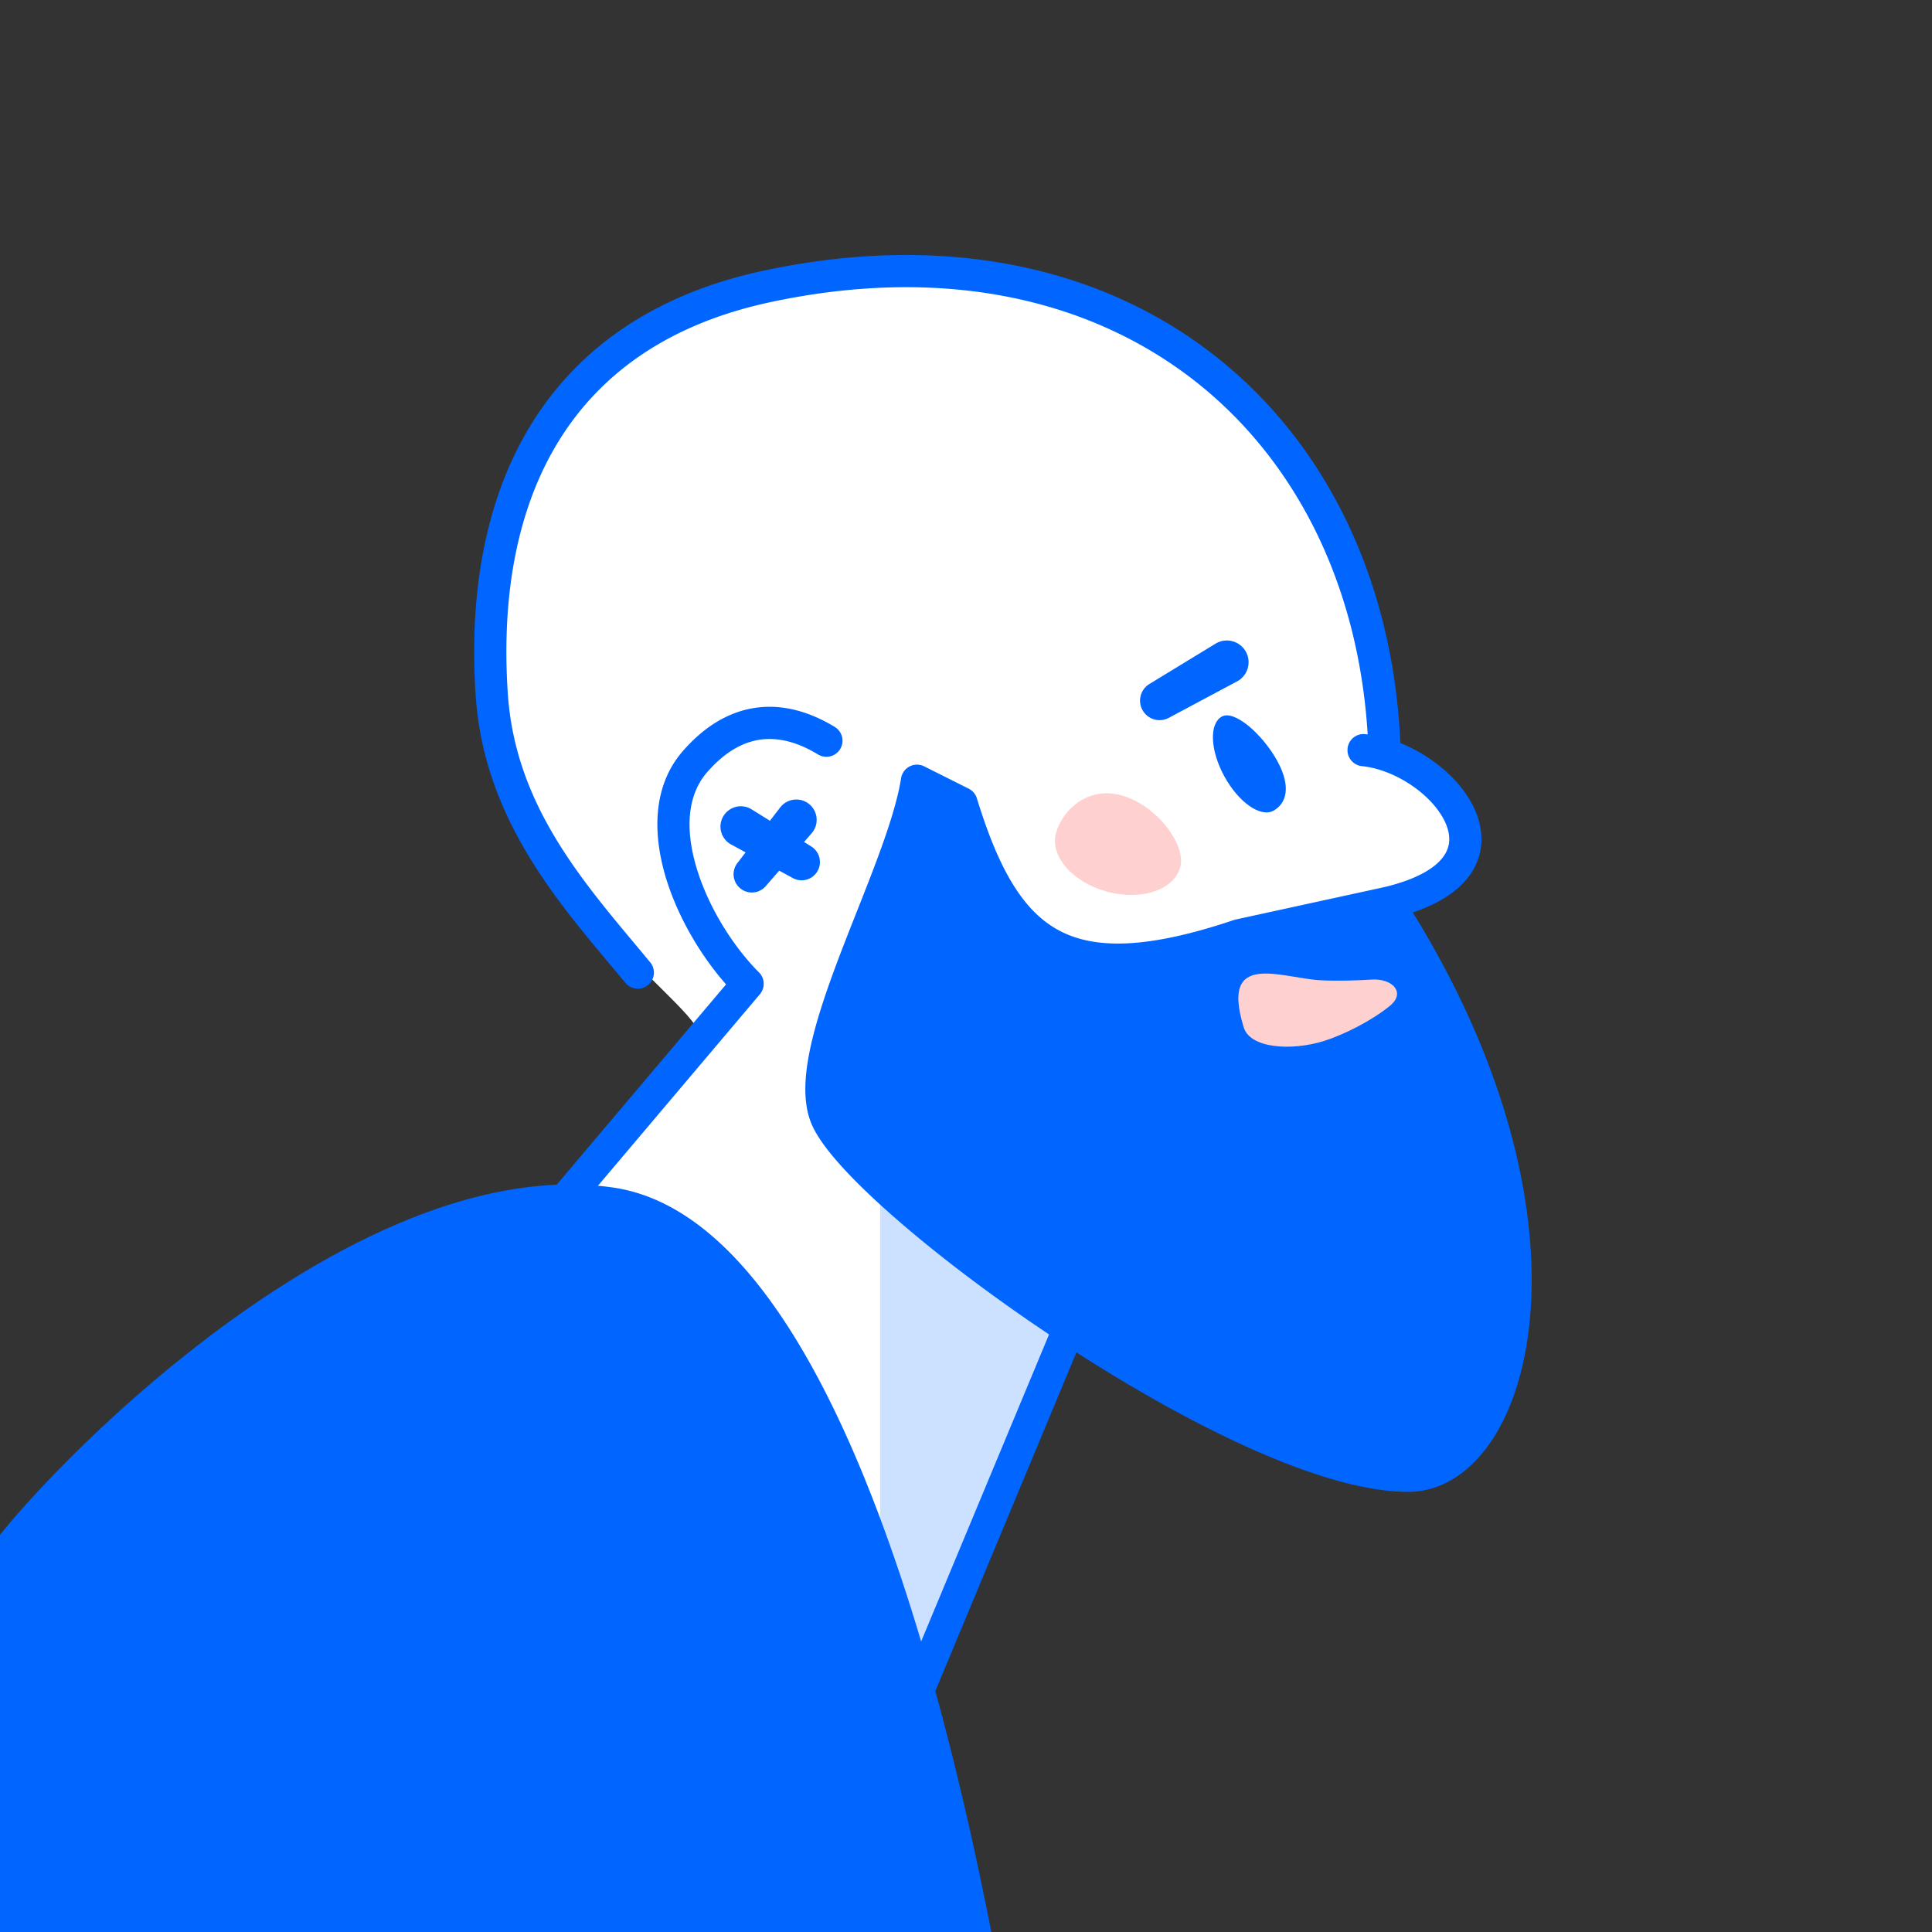
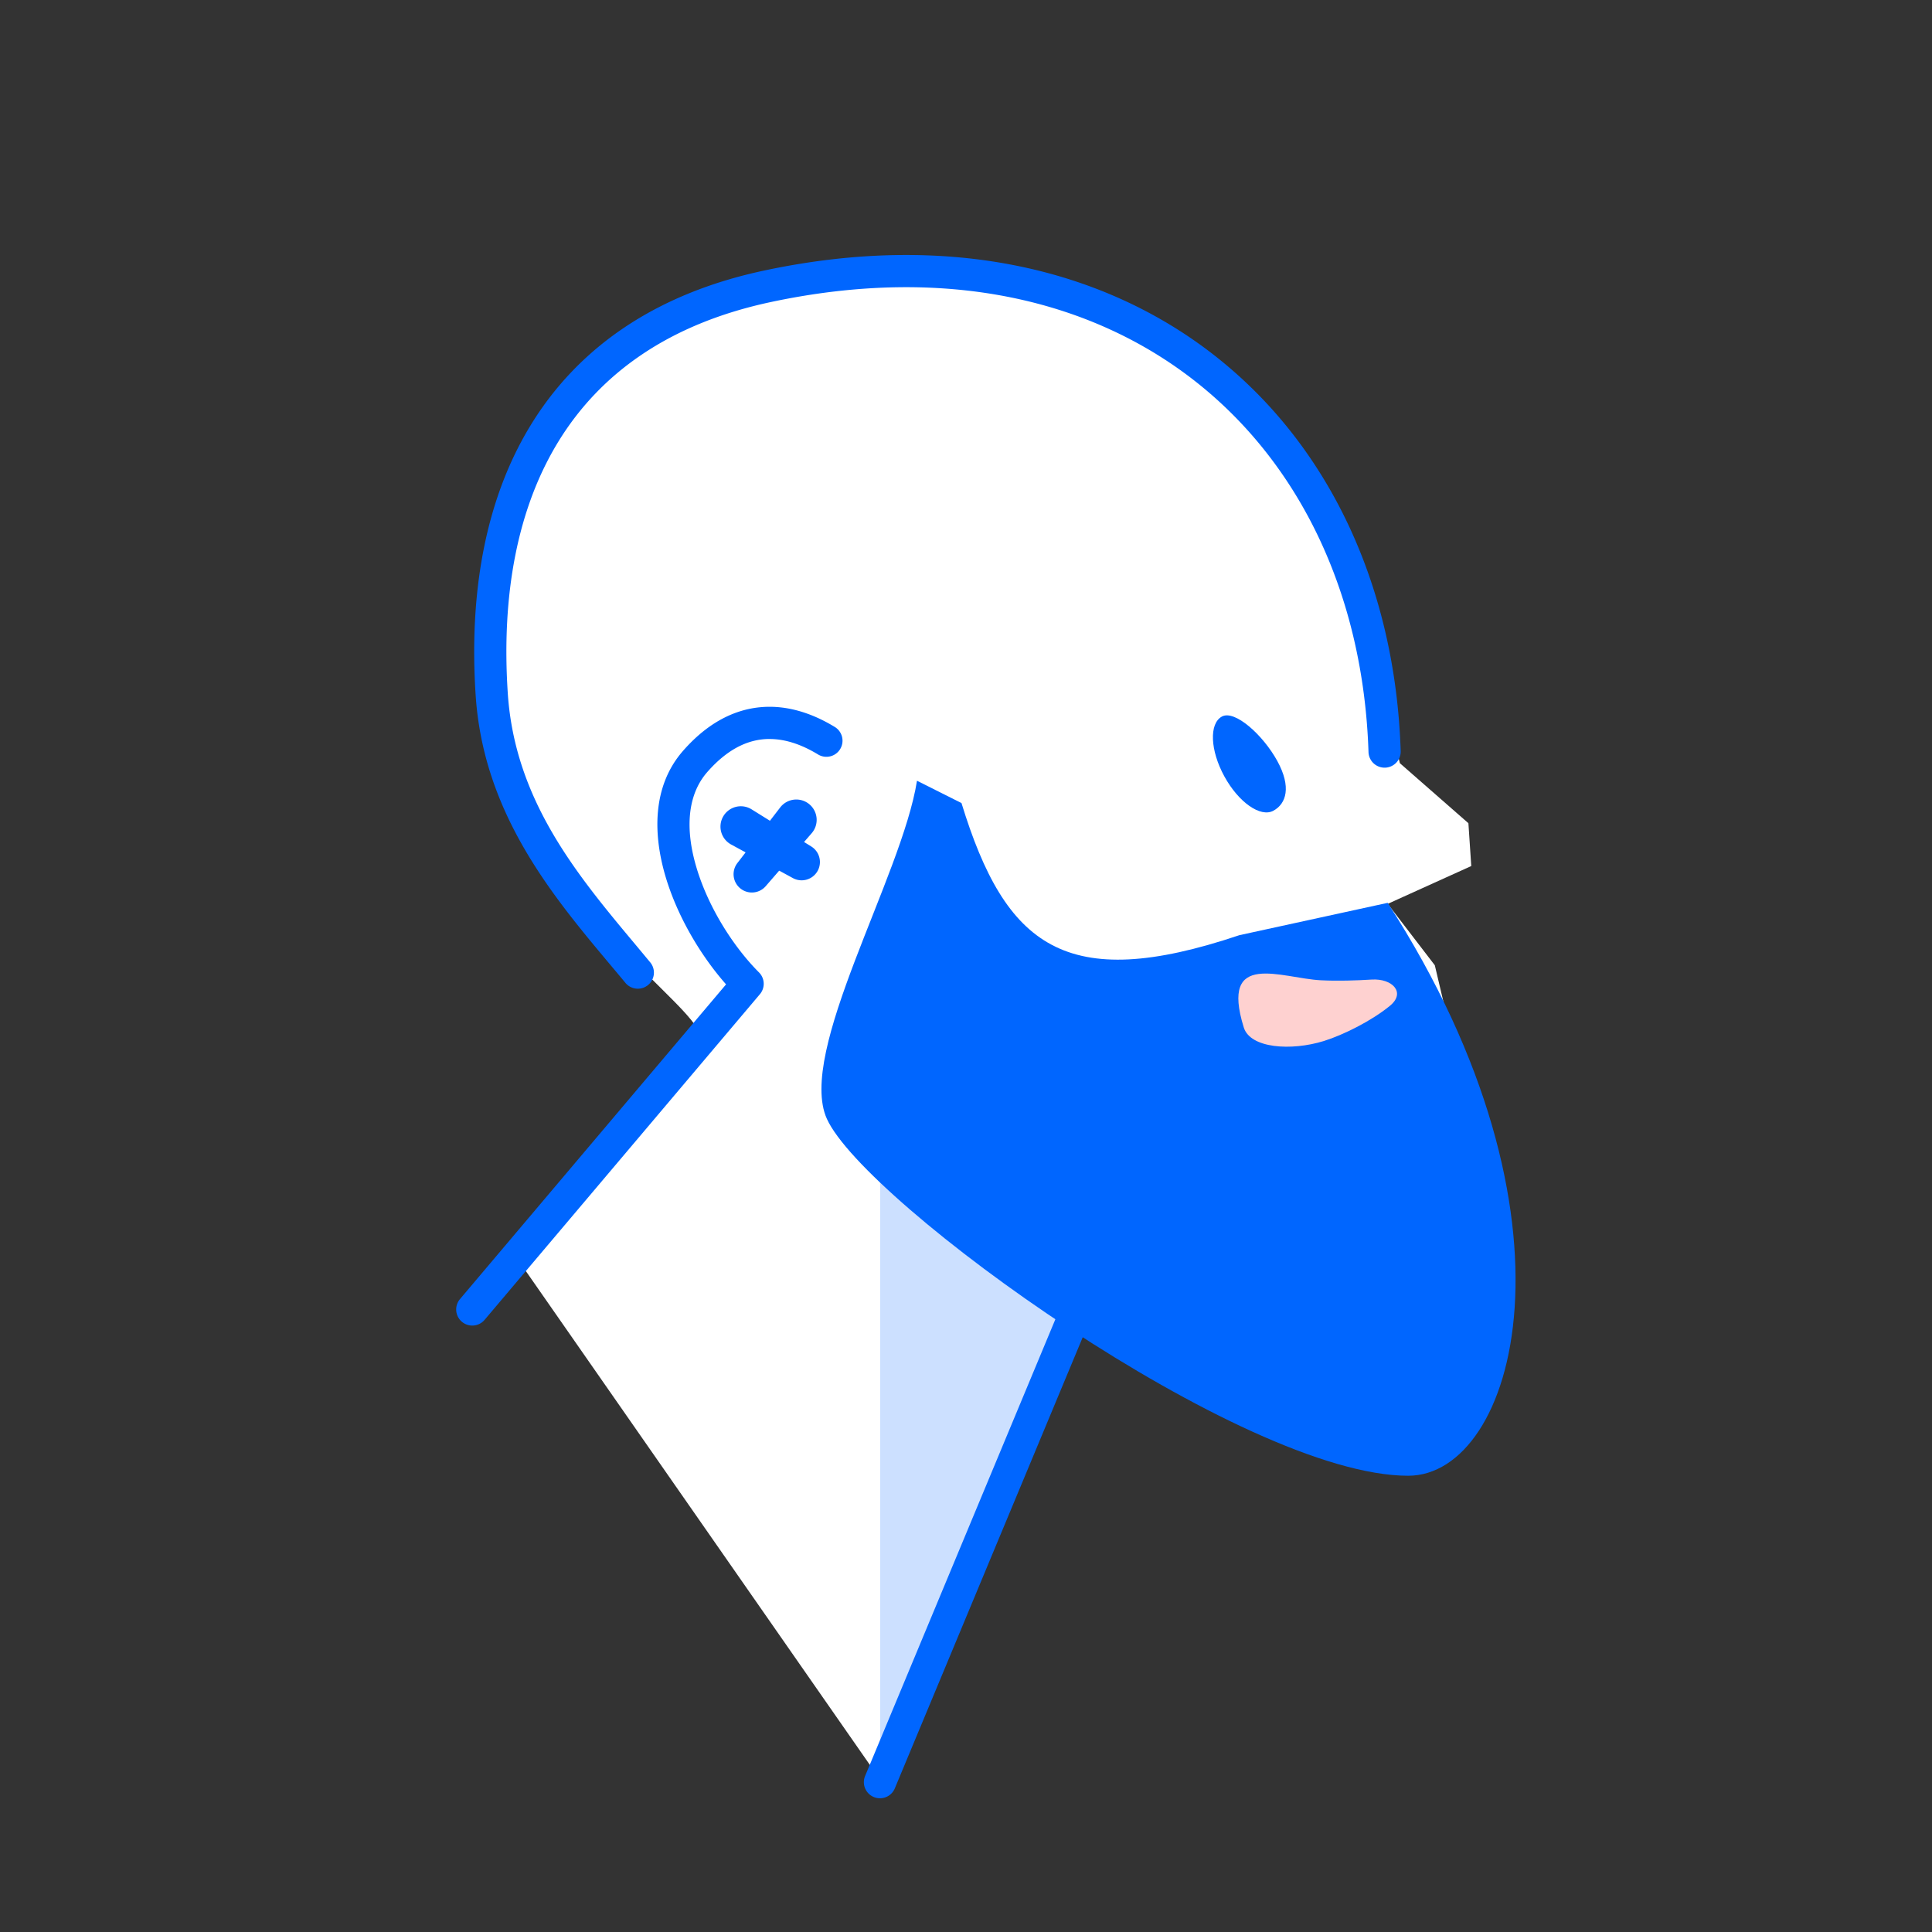
<svg xmlns="http://www.w3.org/2000/svg" width="90" height="90" fill="none">
  <rect width="100%" height="100%" fill="#333333" stroke="none" />
  <g clip-path="url(#a)">
    <path fill="#fff" d="M40.72 82.5 24 58.5l8.5-10.574c-.742-1.12-2.042-2.042-5.5-5.82-4.322-4.725-4.523-16.244-2.327-20.9 2.197-4.655 9.875-8.004 16.046-8.414C46.547 12.406 53.346 14.77 55 16c4.133 3.074 6.083 6.785 8 10.5l2.212 9.053 3.192 2.795.133 1.995-3.892 1.762 2.194 2.861.698 2.96-15.37 10.04L40.72 82.5Z" />
    <path fill="#06F" d="M59.503 35.452c.663 1.211.417 1.986-.182 2.314-.6.328-1.624-.388-2.286-1.6-.663-1.21-.714-2.458-.115-2.786.6-.329 1.92.86 2.583 2.072Z" />
    <path fill="#06F" d="M51.25 59.271 41 53v29l10.25-22.729Z" opacity=".2" />
    <path fill="#06F" d="m57.727 43.566 6.917-1.508c9.492 14.693 5.962 26.688.954 26.688-7.738 0-25.317-12.734-27.079-16.626-1.409-3.114 3.493-11.277 4.198-15.75l2.073 1.04c2.047 6.679 4.85 8.877 12.937 6.157Z" />
-     <path fill="#06F" fill-rule="evenodd" d="M62.774 34.869a.75.75 0 0 1 .822-.671c1.07.108 2.147.555 3.042 1.171.892.614 1.667 1.44 2.073 2.367.417.95.453 2.042-.233 3.016-.525.744-1.414 1.332-2.664 1.754 4.392 7.121 5.814 13.623 5.493 18.456-.167 2.507-.807 4.6-1.783 6.091-.976 1.491-2.343 2.443-3.926 2.443-2.101 0-4.772-.852-7.558-2.117-2.808-1.275-5.82-3.01-8.634-4.86-2.815-1.85-5.446-3.826-7.49-5.592-1.023-.882-1.907-1.719-2.596-2.467-.677-.734-1.212-1.43-1.484-2.03-.458-1.012-.366-2.312-.088-3.612.285-1.333.805-2.83 1.376-4.33.264-.694.533-1.374.798-2.044.324-.818.642-1.623.94-2.425.535-1.438.95-2.727 1.114-3.766a.75.75 0 0 1 1.077-.553l2.074 1.04a.75.75 0 0 1 .38.45c1.017 3.318 2.157 5.268 3.838 6.16 1.678.892 4.137.853 8.142-.494a.777.777 0 0 1 .08-.022l6.91-1.507c1.622-.384 2.424-.943 2.774-1.44.32-.452.341-.968.087-1.548-.266-.604-.82-1.231-1.55-1.734-.727-.5-1.567-.836-2.343-.915a.75.75 0 0 1-.67-.821Zm1.52 8.033-6.368 1.389c-4.062 1.361-7.035 1.579-9.285.384-2.184-1.16-3.458-3.532-4.472-6.738l-.915-.459c-.235.955-.59 1.998-.986 3.063-.295.793-.63 1.642-.964 2.487-.267.676-.533 1.35-.778 1.993-.567 1.49-1.052 2.897-1.311 4.11-.267 1.246-.26 2.134-.013 2.68.17.373.569.925 1.22 1.632.64.694 1.479 1.49 2.474 2.349 1.988 1.717 4.566 3.654 7.334 5.474 2.768 1.82 5.712 3.513 8.43 4.747 2.742 1.245 5.17 1.983 6.938 1.983.92 0 1.874-.547 2.671-1.764.797-1.218 1.386-3.042 1.541-5.37.303-4.552-1.064-10.898-5.517-17.96Z" clip-rule="evenodd" />
    <path fill="#06F" fill-rule="evenodd" d="M56.658 16.623c5.236 4.14 8.335 10.663 8.591 18.352a.75.75 0 1 1-1.499.05c-.243-7.311-3.18-13.396-8.022-17.225-4.839-3.826-11.664-5.466-19.817-3.73-4.762 1.014-7.943 3.333-9.878 6.466-1.947 3.154-2.68 7.21-2.378 11.762.331 4.991 3.231 8.459 5.976 11.74l.673.809a.75.75 0 0 1-1.155.956c-.227-.274-.46-.552-.698-.835-2.713-3.235-5.927-7.069-6.292-12.57-.316-4.752.437-9.15 2.598-12.65 2.174-3.52 5.726-6.056 10.841-7.145 8.522-1.815 15.82-.123 21.06 4.02ZM35.88 34.425c-.835-.008-1.855.31-2.932 1.54-.955 1.09-1.04 2.728-.471 4.557.561 1.81 1.709 3.605 2.88 4.777a.75.75 0 0 1 .042 1.015l-12.825 15.17a.75.75 0 1 1-1.146-.968l12.395-14.66c-1.156-1.309-2.217-3.08-2.779-4.889-.631-2.034-.685-4.322.775-5.99 1.338-1.528 2.763-2.064 4.076-2.052 1.271.013 2.334.54 2.992.939a.75.75 0 0 1-.779 1.282c-.565-.343-1.351-.712-2.228-.72Zm14.314 26.507a.75.75 0 0 1 .403.98L41.692 83.29a.75.75 0 1 1-1.384-.577l8.905-21.376a.75.75 0 0 1 .98-.404Z" clip-rule="evenodd" />
    <path fill="#06F" d="m34.064 39.343 2.872 1.562a.852.852 0 0 0 .857-1.472l-2.775-1.727a.948.948 0 1 0-.954 1.637Z" />
    <path fill="#06F" d="m37.806 38.82-2.143 2.469a.852.852 0 0 1-1.318-1.078l1.994-2.59a.948.948 0 1 1 1.467 1.199Z" />
    <path fill="#FED1D0" d="M63.898 45.632c.965-.06 1.601.605.853 1.22-.851.7-2.173 1.36-3.08 1.642-1.52.472-3.428.345-3.731-.63-1.125-3.622 1.755-2.29 3.593-2.199.79.04 1.646.011 2.364-.033Z" />
-     <path fill="#06F" d="m57.627 31.742-3.19 1.703a.909.909 0 0 1-.9-1.578l3.087-1.882a1.012 1.012 0 1 1 1.003 1.757ZM28.533 55.316C17.09 53.685 3.616 66.99 0 71.5V100l45.005-4.746c1.132-.114 1.942-1.147 1.739-2.267-2.081-11.464-7.466-36.14-18.21-37.671Z" />
-     <path fill="#FED1D0" d="M54.979 40.4c-.293 1.065-1.825 1.572-3.423 1.134-1.597-.439-2.656-1.658-2.363-2.723.292-1.065 1.458-2.197 3.056-1.759 1.597.439 3.022 2.282 2.73 3.347Z" />
  </g>
  <defs>
    <clipPath id="a">
      <path fill="#fff" d="M0 0h90v90H0z" />
    </clipPath>
  </defs>
</svg>